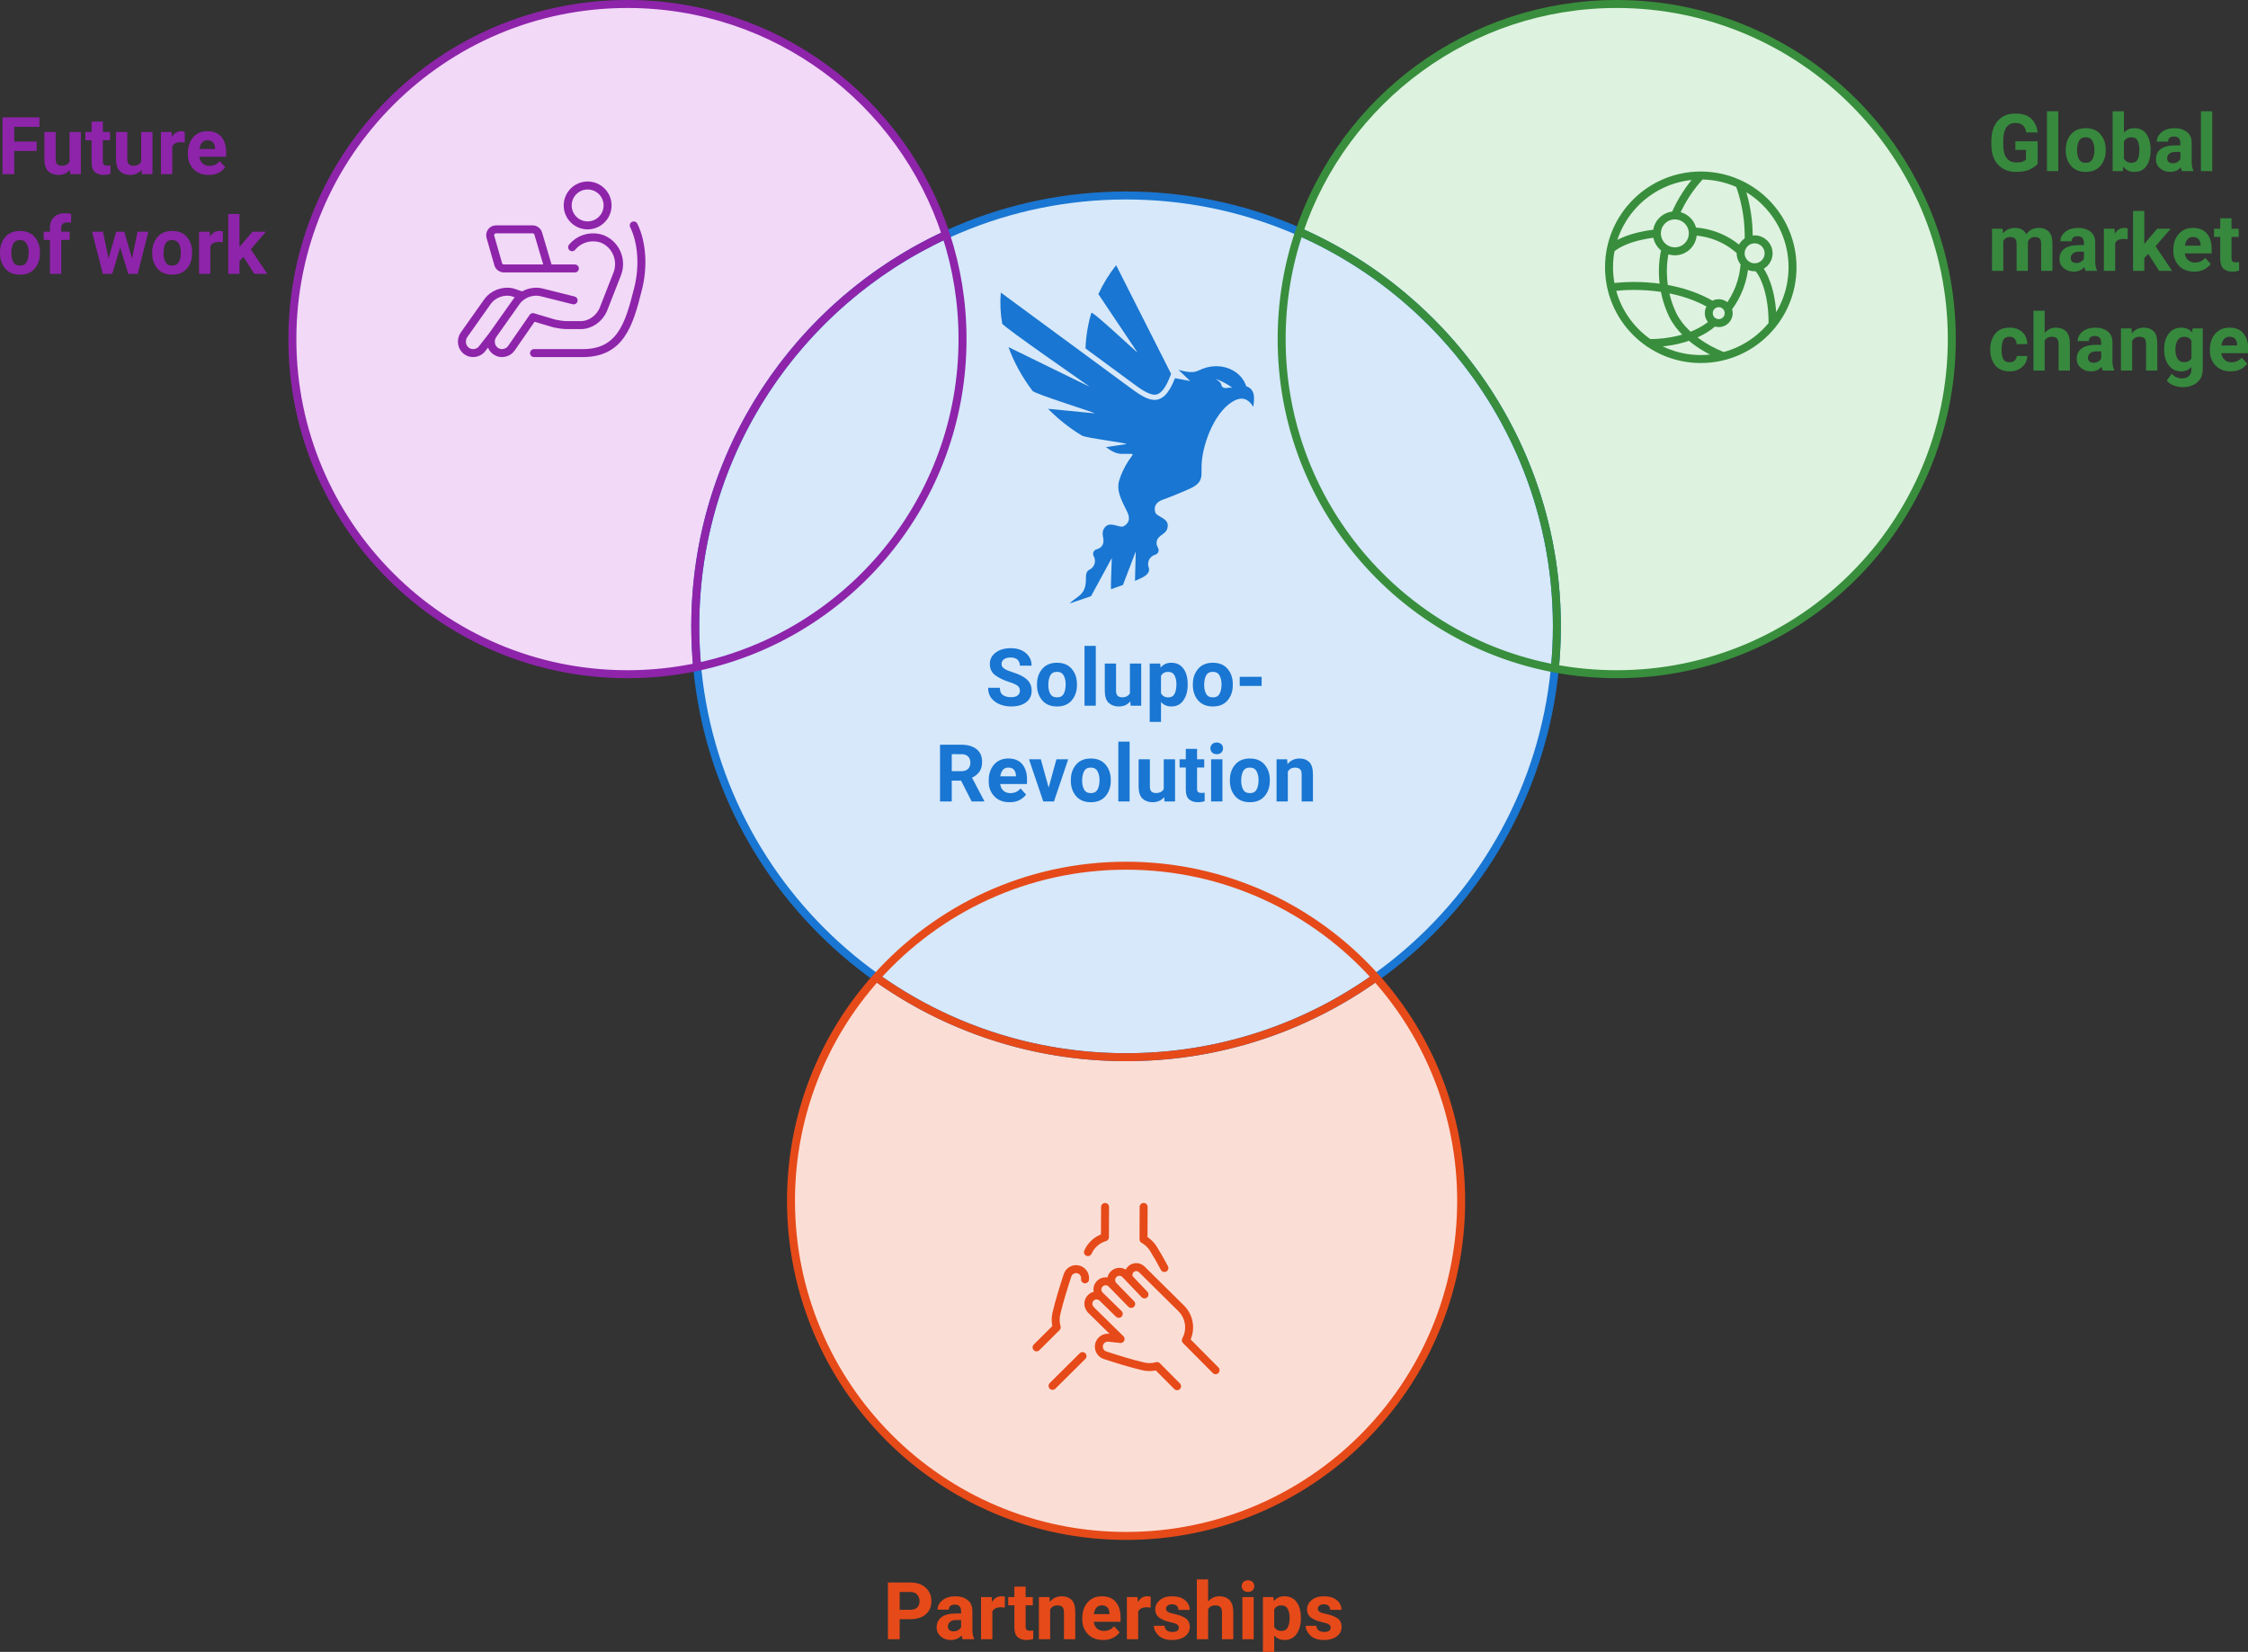
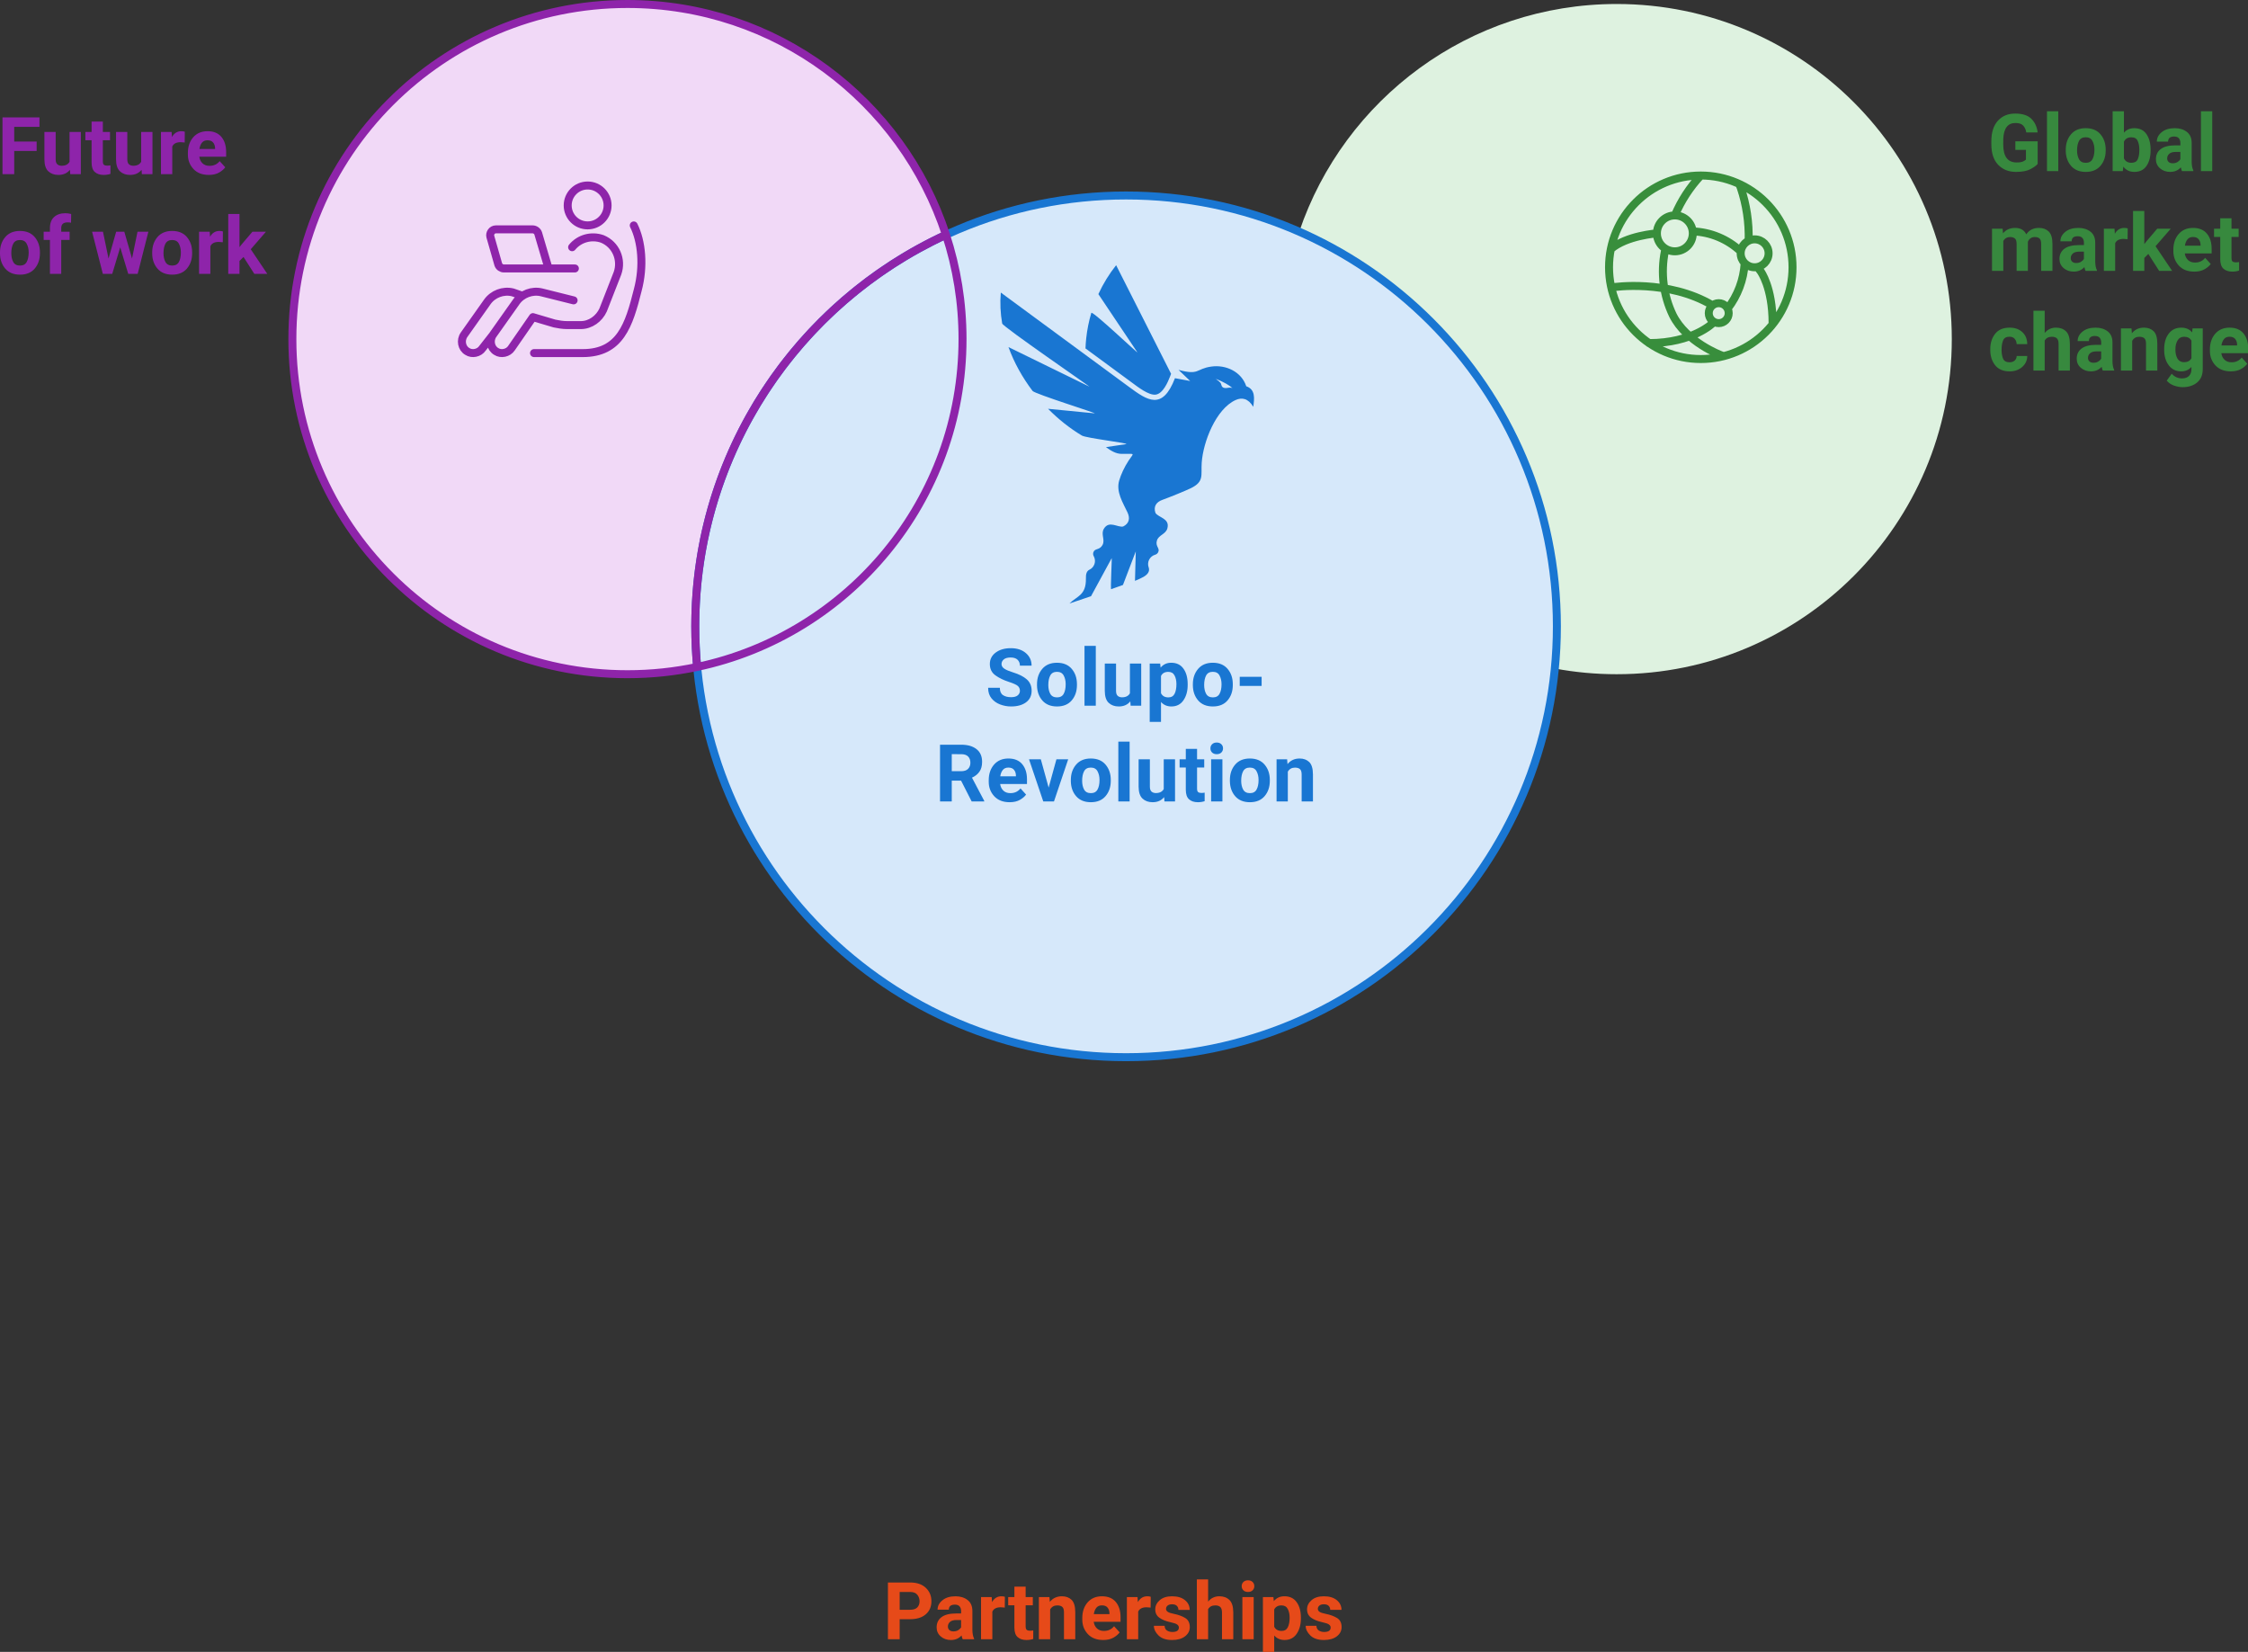
<svg xmlns="http://www.w3.org/2000/svg" xmlns:ns1="http://sodipodi.sourceforge.net/DTD/sodipodi-0.dtd" xmlns:ns2="http://www.inkscape.org/namespaces/inkscape" width="563.549" height="414.062" viewBox="0 0 563.549 414.062" style="clip-rule:evenodd;fill:none;fill-rule:evenodd;stroke:none;stroke-linecap:round;stroke-linejoin:round;stroke-miterlimit:1.5" version="1.1" id="svg116" ns1:docname="Solupo-Revolution - eng.svg" ns2:version="1.1.2 (0a00cf5339, 2022-02-04)">
  <rect x="0" y="0" width="563.549" height="414.062" fill="#333333" stroke="none" />
  <ns1:namedview id="namedview36" pagecolor="#ffffff" bordercolor="#666666" borderopacity="1.0" ns2:pageshadow="2" ns2:pageopacity="0.0" ns2:pagecheckerboard="0" showgrid="false" ns2:zoom="1.8378868" ns2:cx="281.84543" ns2:cy="206.7592" ns2:window-width="1920" ns2:window-height="1008" ns2:window-x="0" ns2:window-y="0" ns2:window-maximized="1" ns2:current-layer="svg116" />
  <defs id="defs120" />
  <style id="fontImports">@import url("https://fonts.googleapis.com/css2?family=Roboto:wght@400;700&amp;display=block");</style>
  <path style="isolation:isolate;mix-blend-mode:normal;fill:#d6e8fa;fill-opacity:1;stroke:none" id="path3" d="m 390.295,157 c 0,59.647 -48.353,108 -108,108 -59.647,0 -108,-48.353 -108,-108 0,-59.647 48.353,-108 108,-108 59.647,0 108,48.353 108,108 z" />
  <path style="isolation:isolate;mix-blend-mode:normal;fill:#f1d9f7;fill-opacity:1;stroke:none" id="path9" d="m 73.295,85 c 0,46.392 37.608,84 84,84 5.992,0 11.837,-0.627 17.474,-1.82 -0.314,-3.351 -0.474,-6.747 -0.474,-10.18 0,-43.53 25.753,-81.044 62.853,-98.14 C 226.158,25.267 194.561,1 157.295,1 110.904,1 73.295,38.608 73.295,85 Z" />
-   <path style="isolation:isolate;mix-blend-mode:normal;fill:#faded6;fill-opacity:1;stroke:none" id="path15" d="m 282.295,385 c 46.392,0 84,-37.608 84,-84 0,-21.511 -8.086,-41.134 -21.384,-55.994 -17.662,12.589 -39.274,19.994 -62.616,19.994 -23.342,0 -44.954,-7.405 -62.616,-19.994 -13.298,14.861 -21.384,34.483 -21.384,55.994 0,46.392 37.608,84 84,84 z" />
  <path style="isolation:isolate;mix-blend-mode:normal;fill:#def2e0;fill-opacity:1;stroke:none" id="path21" d="m 405.296,169 c 46.392,0 84,-37.608 84,-84 0,-46.392 -37.608,-84 -84,-84 -36.975,0 -68.371,23.89 -79.593,57.077 38.033,16.713 64.593,54.716 64.593,98.923 0,3.567 -0.173,7.093 -0.511,10.571 5.027,0.938 10.212,1.429 15.511,1.429 z" />
  <path id="path875" style="font-weight:bold;font-size:20px;font-family:Roboto, sans-serif;dominant-baseline:ideographic;white-space:pre;inline-size:80.4;isolation:isolate;fill:#8e24aa" d="m 63.76,68.65 -2.715,-4.238 -1.006,1.006 V 68.65 H 57.217 V 53.641 h 2.822 v 8.311 l 0.547,-0.703 2.695,-3.164 h 3.389 l -3.809,4.395 4.15,6.172 z m -8.936,-8.008 q -1.592,0 -2.09,1.084 V 68.65 H 49.902 V 58.084 h 2.666 l 0.088,1.26 q 0.83,-1.455 2.354,-1.455 0.537,0 0.869,0.127 l -0.029,2.705 z m -16.67,2.627 q 0,-2.305 1.309,-3.838 1.309,-1.543 3.691,-1.543 2.412,0 3.711,1.543 1.299,1.533 1.299,3.838 v 0.205 q 0,2.305 -1.299,3.838 -1.299,1.533 -3.691,1.533 -2.373,0 -3.682,-1.494 -1.299,-1.494 -1.338,-3.75 z m 2.832,0.205 q 0,1.289 0.488,2.197 0.498,0.898 1.699,0.898 1.182,0 1.67,-0.898 0.498,-0.898 0.498,-2.402 0,-1.26 -0.498,-2.178 -0.488,-0.928 -1.689,-0.928 -1.191,0 -1.68,0.918 -0.488,0.918 -0.488,2.393 z M 37.197,58.084 34.512,68.65 h -2.363 l -2.012,-6.65 -2.002,6.65 H 25.781 L 23.086,58.084 h 2.725 l 1.396,6.719 1.914,-6.719 h 2.041 l 1.934,6.709 1.377,-6.709 z m -19.746,2.061 h -2.1 v 8.506 h -2.832 v -8.506 h -1.572 v -2.061 h 1.572 v -0.918 q 0,-1.807 1.045,-2.764 1.045,-0.957 2.832,-0.957 0.684,0 1.445,0.195 l -0.029,2.188 q -0.371,-0.088 -0.869,-0.088 -1.562,0 -1.592,1.377 v 0.967 h 2.1 z M 0,63.27 Q 0,60.965 1.309,59.432 2.617,57.889 5,57.889 q 2.412,0 3.711,1.543 1.299,1.533 1.299,3.838 v 0.205 q 0,2.305 -1.299,3.838 -1.299,1.533 -3.691,1.533 -2.373,0 -3.682,-1.494 Q 0.039,65.857 0,63.602 Z m 2.832,0.205 q 0,1.289 0.488,2.197 0.498,0.898 1.699,0.898 1.182,0 1.67,-0.898 Q 7.188,64.773 7.188,63.27 7.188,62.01 6.689,61.092 6.201,60.164 5,60.164 q -1.191,0 -1.68,0.918 -0.488,0.918 -0.488,2.393 z M 56.465,41.932 q -0.508,0.723 -1.543,1.318 -1.035,0.596 -2.578,0.596 -2.461,0 -3.848,-1.484 -1.387,-1.494 -1.396,-3.604 v -0.41 q 0,-2.393 1.328,-3.926 1.338,-1.533 3.604,-1.533 2.275,0 3.467,1.426 1.191,1.426 1.191,3.77 v 1.201 h -6.729 q 0.146,1.025 0.811,1.66 0.664,0.625 1.748,0.625 1.611,0 2.549,-1.182 z m -4.453,-6.768 q -0.898,0 -1.387,0.605 -0.488,0.605 -0.635,1.582 h 3.926 V 37.137 Q 53.896,36.287 53.438,35.73 52.988,35.164 52.012,35.164 Z m -6.738,0.479 q -1.592,0 -2.09,1.084 v 6.924 H 40.352 V 33.084 h 2.666 l 0.088,1.26 q 0.83,-1.455 2.354,-1.455 0.537,0 0.869,0.127 l -0.029,2.705 z m -9.707,8.008 -0.078,-1.084 q -1.035,1.279 -2.891,1.279 -1.553,0 -2.529,-0.908 -0.967,-0.908 -0.977,-2.979 v -6.875 h 2.822 v 6.855 q 0,0.879 0.42,1.25 0.42,0.361 1.074,0.361 1.436,0 1.982,-1.006 v -7.461 h 2.832 v 10.566 z m -7.881,-0.068 q -0.791,0.264 -1.699,0.264 -1.387,0 -2.207,-0.723 -0.82,-0.723 -0.82,-2.402 V 35.145 H 21.406 v -2.061 h 1.553 v -2.607 h 2.822 v 2.607 h 1.797 v 2.061 H 25.781 v 5.283 q 0,0.664 0.273,0.879 0.273,0.215 0.811,0.215 0.43,0 0.82,-0.078 z m -10.078,0.068 -0.078,-1.084 q -1.035,1.279 -2.891,1.279 -1.553,0 -2.529,-0.908 -0.967,-0.908 -0.977,-2.979 v -6.875 h 2.822 v 6.855 q 0,0.879 0.42,1.25 0.42,0.361 1.074,0.361 1.436,0 1.982,-1.006 v -7.461 h 2.832 v 10.566 z m -16.982,0 v -14.219 h 9.268 v 2.373 H 3.564 v 3.672 h 5.625 v 2.363 h -5.625 v 5.811 z" />
  <path id="path912" style="font-weight:bold;font-size:20px;font-family:Roboto, sans-serif;dominant-baseline:ideographic;white-space:pre;inline-size:74.125;isolation:isolate;fill:#388e3f;fill-opacity:0.941" d="m 563.364,91.172 q -0.508,0.723 -1.543,1.318 -1.035,0.596 -2.578,0.596 -2.461,0 -3.848,-1.484 -1.387,-1.494 -1.396,-3.604 v -0.41 q 0,-2.393 1.328,-3.926 1.338,-1.533 3.604,-1.533 2.275,0 3.467,1.426 1.191,1.426 1.191,3.77 v 1.201 h -6.729 q 0.146,1.025 0.811,1.66 0.664,0.625 1.748,0.625 1.611,0 2.549,-1.182 z m -4.453,-6.768 q -0.898,0 -1.387,0.605 -0.488,0.605 -0.635,1.582 h 3.926 v -0.215 q -0.019,-0.85 -0.479,-1.406 -0.449,-0.566 -1.426,-0.566 z m -11.797,12.646 q -0.957,0 -2.109,-0.4 -1.143,-0.4 -1.826,-1.25 l 1.25,-1.719 q 1.045,1.172 2.568,1.172 1.123,0 1.748,-0.605 0.625,-0.596 0.625,-1.709 v -0.566 q -0.996,1.113 -2.568,1.113 -1.963,0 -3.105,-1.504 -1.143,-1.504 -1.162,-3.77 v -0.283 q 0,-2.412 1.143,-3.906 1.152,-1.494 3.145,-1.494 1.748,0 2.715,1.191 l 0.107,-0.996 h 2.559 V 92.529 q 0,2.178 -1.416,3.35 -1.406,1.172 -3.672,1.172 z m -1.758,-9.316 q 0,1.27 0.518,2.168 0.527,0.889 1.641,0.889 1.289,0 1.855,-0.977 v -4.434 q -0.557,-0.967 -1.836,-0.967 -1.104,0 -1.641,0.908 -0.537,0.898 -0.537,2.207 z m -9.053,-3.32 q -1.201,0 -1.787,1.016 v 7.461 h -2.822 V 82.324 h 2.646 l 0.098,1.211 q 1.133,-1.406 3.037,-1.406 1.494,0 2.412,0.889 0.918,0.889 0.928,3.096 v 6.777 h -2.832 v -6.738 q 0,-1.016 -0.439,-1.377 -0.43,-0.361 -1.24,-0.361 z m -9.16,8.477 q -0.176,-0.371 -0.283,-0.947 -1.025,1.143 -2.666,1.143 -1.514,0 -2.549,-0.889 -1.035,-0.898 -1.035,-2.275 0,-1.66 1.23,-2.568 1.23,-0.918 3.643,-0.918 h 1.26 V 85.82 q 0,-0.732 -0.381,-1.162 -0.371,-0.439 -1.182,-0.439 -1.514,0 -1.514,1.27 h -2.822 q 0,-1.377 1.221,-2.363 1.221,-0.996 3.271,-0.996 1.826,0 3.027,0.928 1.211,0.928 1.211,2.783 v 4.707 q 0.019,1.406 0.42,2.178 v 0.166 z m -2.334,-1.963 q 0.713,0 1.211,-0.312 0.508,-0.322 0.723,-0.703 v -1.836 h -1.152 q -1.123,0 -1.641,0.479 -0.518,0.469 -0.518,1.162 0,0.527 0.361,0.869 0.371,0.342 1.016,0.342 z m -10.439,-6.514 q -1.23,0 -1.787,0.947 v 7.529 h -2.822 v -15 h 2.822 v 5.576 q 1.104,-1.338 2.822,-1.338 1.553,0 2.51,0.918 0.967,0.918 0.977,3.135 v 6.709 h -2.832 v -6.68 q 0,-1.025 -0.439,-1.406 -0.439,-0.391 -1.25,-0.391 z m -10.596,6.396 q 0.771,0 1.27,-0.42 0.498,-0.43 0.508,-1.152 h 2.656 q -0.019,1.68 -1.289,2.764 -1.26,1.084 -3.096,1.084 -2.451,0 -3.672,-1.543 Q 498.94,89.99 498.94,87.744 v -0.273 q 0,-2.236 1.211,-3.789 1.211,-1.553 3.662,-1.553 1.943,0 3.154,1.113 1.221,1.113 1.24,3.018 h -2.656 q -0.01,-0.771 -0.469,-1.309 -0.459,-0.547 -1.318,-0.547 -1.23,0 -1.611,0.928 -0.381,0.918 -0.381,2.412 0,1.221 0.371,2.148 0.381,0.918 1.631,0.918 z m 57.539,-22.988 q -0.791,0.264 -1.699,0.264 -1.387,0 -2.207,-0.723 -0.82,-0.723 -0.82,-2.402 v -5.576 h -1.553 v -2.061 h 1.553 v -2.607 h 2.822 v 2.607 h 1.797 v 2.061 h -1.797 v 5.283 q 0,0.664 0.273,0.879 0.273,0.215 0.811,0.215 0.43,0 0.82,-0.078 z m -7.109,-1.65 q -0.508,0.723 -1.543,1.318 -1.035,0.596 -2.578,0.596 -2.461,0 -3.848,-1.484 -1.387,-1.494 -1.396,-3.604 v -0.41 q 0,-2.393 1.328,-3.926 1.338,-1.533 3.604,-1.533 2.275,0 3.467,1.426 1.191,1.426 1.191,3.77 v 1.201 h -6.729 q 0.146,1.025 0.811,1.66 0.664,0.625 1.748,0.625 1.611,0 2.549,-1.182 z m -4.453,-6.768 q -0.898,0 -1.387,0.605 -0.488,0.605 -0.635,1.582 h 3.926 v -0.215 q -0.019,-0.85 -0.479,-1.406 -0.449,-0.566 -1.426,-0.566 z m -8.477,8.486 -2.715,-4.238 -1.006,1.006 v 3.232 h -2.822 V 52.881 h 2.822 v 8.311 l 0.547,-0.703 2.695,-3.164 h 3.389 l -3.809,4.395 4.15,6.172 z m -8.936,-8.008 q -1.592,0 -2.09,1.084 v 6.924 h -2.832 V 57.324 h 2.666 l 0.088,1.26 q 0.83,-1.455 2.354,-1.455 0.537,0 0.869,0.127 l -0.029,2.705 z m -9.521,8.008 q -0.176,-0.371 -0.283,-0.947 -1.025,1.143 -2.666,1.143 -1.514,0 -2.549,-0.889 -1.035,-0.898 -1.035,-2.275 0,-1.66 1.23,-2.568 1.23,-0.918 3.643,-0.918 h 1.26 v -0.615 q 0,-0.732 -0.381,-1.162 -0.371,-0.439 -1.182,-0.439 -1.514,0 -1.514,1.27 h -2.822 q 0,-1.377 1.221,-2.363 1.221,-0.996 3.271,-0.996 1.826,0 3.027,0.928 1.211,0.928 1.211,2.783 v 4.707 q 0.019,1.406 0.42,2.178 v 0.166 z m -2.334,-1.963 q 0.713,0 1.211,-0.312 0.508,-0.322 0.723,-0.703 v -1.836 h -1.152 q -1.123,0 -1.641,0.479 -0.518,0.469 -0.518,1.162 0,0.527 0.361,0.869 0.371,0.342 1.016,0.342 z M 503.94,59.414 q -1.172,0 -1.729,0.996 v 7.48 h -2.832 V 57.324 h 2.656 l 0.098,1.162 q 1.104,-1.357 3.027,-1.357 2.041,0 2.803,1.611 1.084,-1.611 3.174,-1.611 1.523,0 2.451,0.898 0.928,0.898 0.938,3.086 v 6.777 h -2.832 v -6.738 q 0,-1.055 -0.43,-1.396 -0.42,-0.342 -1.152,-0.342 -1.25,0 -1.748,1.182 v 7.295 h -2.822 v -6.719 q 0,-1.045 -0.43,-1.396 -0.43,-0.361 -1.172,-0.361 z m 50.645,-31.523 v 15 h -2.832 v -15 z m -7.588,15 q -0.176,-0.371 -0.283,-0.947 -1.025,1.143 -2.666,1.143 -1.514,0 -2.549,-0.889 -1.035,-0.898 -1.035,-2.275 0,-1.66 1.23,-2.568 1.23,-0.918 3.643,-0.918 h 1.26 v -0.615 q 0,-0.732 -0.381,-1.162 -0.371,-0.439 -1.182,-0.439 -1.514,0 -1.514,1.27 h -2.822 q 0,-1.377 1.221,-2.363 1.221,-0.996 3.271,-0.996 1.826,0 3.027,0.928 1.211,0.928 1.211,2.783 v 4.707 q 0.019,1.406 0.42,2.178 v 0.166 z m -2.334,-1.963 q 0.713,0 1.211,-0.312 0.508,-0.322 0.723,-0.703 v -1.836 h -1.152 q -1.123,0 -1.641,0.479 -0.518,0.469 -0.518,1.162 0,0.527 0.361,0.869 0.371,0.342 1.016,0.342 z m -5.527,-3.223 q 0,2.373 -1.025,3.877 -1.016,1.504 -3.076,1.504 -1.719,0 -2.744,-1.318 l -0.127,1.123 h -2.549 v -15 h 2.832 v 5.371 q 0.986,-1.133 2.568,-1.133 2.08,0 3.096,1.514 1.025,1.514 1.025,3.857 z m -4.834,-3.291 q -1.338,0 -1.855,1.104 v 4.18 q 0.518,1.104 1.875,1.104 1.182,0 1.582,-0.859 0.41,-0.869 0.41,-2.441 0,-1.25 -0.41,-2.168 -0.4,-0.918 -1.602,-0.918 z m -16.436,3.096 q 0,-2.305 1.309,-3.838 1.309,-1.543 3.691,-1.543 2.412,0 3.711,1.543 1.299,1.533 1.299,3.838 v 0.205 q 0,2.305 -1.299,3.838 -1.299,1.533 -3.691,1.533 -2.373,0 -3.682,-1.494 -1.299,-1.494 -1.338,-3.75 z m 2.832,0.205 q 0,1.289 0.488,2.197 0.498,0.898 1.699,0.898 1.182,0 1.67,-0.898 0.498,-0.898 0.498,-2.402 0,-1.26 -0.498,-2.178 -0.488,-0.928 -1.689,-0.928 -1.191,0 -1.68,0.918 -0.488,0.918 -0.488,2.393 z m -4.707,-9.824 v 15 h -2.832 v -15 z m -5.166,7.529 v 5.674 q -0.508,0.605 -1.807,1.299 -1.289,0.693 -3.633,0.693 -2.764,0 -4.473,-1.787 -1.699,-1.797 -1.699,-5.088 v -0.85 q 0,-3.291 1.631,-5.088 1.631,-1.807 4.336,-1.807 2.764,0 4.082,1.328 1.318,1.328 1.553,3.398 h -2.852 q -0.166,-1.074 -0.771,-1.719 -0.605,-0.645 -1.934,-0.645 -2.881,0 -3.057,3.984 l -0.01,1.396 q 0,2.246 0.83,3.379 0.84,1.133 2.52,1.133 1.055,0 1.582,-0.234 0.527,-0.244 0.762,-0.469 v -2.451 h -2.656 v -2.148 z" />
  <path id="path947" style="font-weight:bold;font-size:20px;font-family:Roboto, sans-serif;dominant-baseline:ideographic;white-space:pre;isolation:isolate;fill:#1976d2" d="m 324.63,192.414 q -1.201,0 -1.787,1.016 v 7.461 h -2.822 v -10.566 h 2.646 l 0.098,1.211 q 1.133,-1.406 3.037,-1.406 1.494,0 2.412,0.889 0.918,0.889 0.928,3.096 v 6.777 h -2.832 v -6.738 q 0,-1.016 -0.439,-1.377 -0.43,-0.361 -1.24,-0.361 z m -16.309,3.096 q 0,-2.305 1.309,-3.838 1.309,-1.543 3.691,-1.543 2.412,0 3.711,1.543 1.299,1.533 1.299,3.838 v 0.205 q 0,2.305 -1.299,3.838 -1.299,1.533 -3.691,1.533 -2.373,0 -3.682,-1.494 -1.299,-1.494 -1.338,-3.75 z m 2.832,0.205 q 0,1.289 0.488,2.197 0.498,0.898 1.699,0.898 1.182,0 1.67,-0.898 0.498,-0.898 0.498,-2.402 0,-1.26 -0.498,-2.178 -0.488,-0.928 -1.689,-0.928 -1.191,0 -1.68,0.918 -0.488,0.918 -0.488,2.393 z m -7.715,-8.125 q 0,-0.635 0.43,-1.045 0.43,-0.42 1.152,-0.42 0.723,0 1.152,0.42 0.43,0.41 0.43,1.045 0,0.625 -0.43,1.045 -0.43,0.41 -1.152,0.41 -0.723,0 -1.152,-0.41 -0.43,-0.42 -0.43,-1.045 z m 3.008,2.734 v 10.566 h -2.832 v -10.566 z m -4.453,10.498 q -0.791,0.264 -1.699,0.264 -1.387,0 -2.207,-0.723 -0.82,-0.723 -0.82,-2.402 v -5.576 h -1.553 v -2.061 h 1.553 v -2.607 h 2.822 v 2.607 h 1.797 v 2.061 h -1.797 v 5.283 q 0,0.664 0.273,0.879 0.273,0.215 0.811,0.215 0.43,0 0.82,-0.078 z m -10.078,0.068 -0.078,-1.084 q -1.035,1.279 -2.891,1.279 -1.553,0 -2.529,-0.908 -0.967,-0.908 -0.977,-2.979 v -6.875 h 2.822 v 6.855 q 0,0.879 0.42,1.25 0.42,0.361 1.074,0.361 1.436,0 1.982,-1.006 v -7.461 h 2.832 v 10.566 z m -8.73,-15 v 15 h -2.832 v -15 z m -14.736,9.619 q 0,-2.305 1.309,-3.838 1.309,-1.543 3.691,-1.543 2.412,0 3.711,1.543 1.299,1.533 1.299,3.838 v 0.205 q 0,2.305 -1.299,3.838 -1.299,1.533 -3.691,1.533 -2.373,0 -3.682,-1.494 -1.299,-1.494 -1.338,-3.75 z m 2.832,0.205 q 0,1.289 0.488,2.197 0.498,0.898 1.699,0.898 1.182,0 1.67,-0.898 0.498,-0.898 0.498,-2.402 0,-1.26 -0.498,-2.178 -0.488,-0.928 -1.689,-0.928 -1.191,0 -1.68,0.918 -0.488,0.918 -0.488,2.393 z m -3.496,-5.391 -3.564,10.566 h -2.686 l -3.574,-10.566 h 2.959 l 1.963,7.1 1.953,-7.1 z m -10.557,8.848 q -0.508,0.723 -1.543,1.318 -1.035,0.596 -2.578,0.596 -2.461,0 -3.848,-1.484 -1.387,-1.494 -1.396,-3.604 v -0.41 q 0,-2.393 1.328,-3.926 1.338,-1.533 3.604,-1.533 2.275,0 3.467,1.426 1.191,1.426 1.191,3.77 v 1.201 h -6.729 q 0.146,1.025 0.811,1.66 0.664,0.625 1.748,0.625 1.611,0 2.549,-1.182 z m -4.453,-6.768 q -0.898,0 -1.387,0.605 -0.488,0.605 -0.635,1.582 h 3.926 v -0.215 q -0.019,-0.85 -0.479,-1.406 -0.449,-0.566 -1.426,-0.566 z m -9.189,8.486 -2.656,-5.215 h -2.334 v 5.215 H 235.655 v -14.219 h 5.293 q 2.451,0 3.848,1.104 1.406,1.094 1.406,3.193 0,1.543 -0.684,2.49 -0.684,0.947 -1.855,1.475 l 3.076,5.82 v 0.137 z m -4.99,-11.846 v 4.268 h 2.354 q 1.152,0 1.729,-0.576 0.586,-0.586 0.586,-1.543 0,-0.986 -0.566,-1.562 -0.566,-0.586 -1.748,-0.586 z m 77.679,-19.391 v 2.285 h -5.488 v -2.285 z m -17.236,1.855 q 0,-2.305 1.309,-3.838 1.309,-1.543 3.691,-1.543 2.412,0 3.711,1.543 1.299,1.533 1.299,3.838 v 0.205 q 0,2.305 -1.299,3.838 -1.299,1.533 -3.691,1.533 -2.373,0 -3.682,-1.494 -1.299,-1.494 -1.338,-3.75 z m 2.832,0.205 q 0,1.289 0.488,2.197 0.498,0.898 1.699,0.898 1.182,0 1.67,-0.898 0.498,-0.898 0.498,-2.402 0,-1.26 -0.498,-2.178 -0.488,-0.928 -1.689,-0.928 -1.191,0 -1.68,0.918 -0.488,0.918 -0.488,2.393 z m -8.232,5.371 q -1.582,0 -2.588,-1.123 v 4.99 h -2.832 V 166.324 h 2.627 l 0.107,1.025 q 1.006,-1.221 2.656,-1.221 2.012,0 3.066,1.475 1.064,1.475 1.064,3.887 v 0.205 q 0,2.305 -1.064,3.848 -1.055,1.543 -3.037,1.543 z m -0.762,-8.672 q -1.318,0 -1.826,1.025 v 4.326 q 0.527,1.045 1.846,1.045 1.104,0 1.562,-0.908 0.459,-0.918 0.459,-2.412 0,-1.309 -0.479,-2.188 -0.469,-0.889 -1.562,-0.889 z m -9.443,8.477 -0.078,-1.084 q -1.035,1.279 -2.891,1.279 -1.553,0 -2.529,-0.908 -0.967,-0.908 -0.977,-2.979 v -6.875 h 2.822 v 6.855 q 0,0.879 0.42,1.25 0.42,0.361 1.074,0.361 1.436,0 1.982,-1.006 V 166.324 h 2.832 v 10.566 z m -8.73,-15 v 15 h -2.832 v -15 z m -14.736,9.619 q 0,-2.305 1.309,-3.838 1.309,-1.543 3.691,-1.543 2.412,0 3.711,1.543 1.299,1.533 1.299,3.838 v 0.205 q 0,2.305 -1.299,3.838 -1.299,1.533 -3.691,1.533 -2.373,0 -3.682,-1.494 -1.299,-1.494 -1.338,-3.75 z m 2.832,0.205 q 0,1.289 0.488,2.197 0.498,0.898 1.699,0.898 1.182,0 1.67,-0.898 0.498,-0.898 0.498,-2.402 0,-1.26 -0.498,-2.178 -0.488,-0.928 -1.689,-0.928 -1.191,0 -1.68,0.918 -0.488,0.918 -0.488,2.393 z m -7.119,1.445 q 0,-0.713 -0.488,-1.182 -0.488,-0.479 -2.373,-1.084 -1.875,-0.615 -3.242,-1.582 -1.436,-1.006 -1.436,-2.861 0,-1.787 1.475,-2.881 1.475,-1.094 3.779,-1.094 2.363,0 3.789,1.24 1.426,1.23 1.426,3.145 h -2.93 q 0,-0.898 -0.576,-1.475 -0.576,-0.576 -1.758,-0.576 -1.152,0 -1.719,0.488 -0.557,0.479 -0.557,1.162 0,0.703 0.723,1.172 0.723,0.469 2.1,0.889 2.334,0.713 3.525,1.787 1.201,1.074 1.201,2.832 0,1.865 -1.406,2.91 -1.406,1.035 -3.75,1.035 -1.416,0 -2.734,-0.498 -1.318,-0.498 -2.168,-1.533 -0.85,-1.035 -0.85,-2.646 h 2.939 q 0,1.299 0.771,1.826 0.781,0.527 2.041,0.527 1.133,0 1.67,-0.459 0.547,-0.459 0.547,-1.143 z" />
  <path id="path972" style="font-weight:bold;font-size:20px;font-family:Roboto, sans-serif;dominant-baseline:ideographic;white-space:pre;isolation:isolate;fill:#e64a19" d="m 333.581,407.961 q 0,-0.449 -0.42,-0.752 -0.41,-0.312 -1.777,-0.605 -1.631,-0.352 -2.676,-1.094 -1.045,-0.742 -1.045,-2.1 0,-1.318 1.113,-2.295 1.123,-0.986 3.096,-0.986 2.061,0 3.242,0.967 1.182,0.967 1.182,2.441 h -2.822 q 0,-0.605 -0.391,-1.006 -0.391,-0.4 -1.221,-0.4 -0.703,0 -1.104,0.332 -0.391,0.322 -0.391,0.811 0,0.449 0.42,0.742 0.42,0.293 1.553,0.518 1.719,0.342 2.852,1.045 1.133,0.703 1.133,2.275 0,1.396 -1.201,2.314 -1.201,0.918 -3.242,0.918 -2.217,0 -3.389,-1.133 -1.172,-1.143 -1.172,-2.432 h 2.686 q 0.039,0.83 0.605,1.191 0.576,0.361 1.328,0.361 1.641,0 1.641,-1.113 z m -11.562,3.125 q -1.582,0 -2.588,-1.123 v 4.99 h -2.832 V 400.324 h 2.627 l 0.107,1.025 q 1.006,-1.221 2.656,-1.221 2.012,0 3.066,1.475 1.064,1.475 1.064,3.887 v 0.205 q 0,2.305 -1.064,3.848 -1.055,1.543 -3.037,1.543 z m -0.762,-8.672 q -1.318,0 -1.826,1.025 v 4.326 q 0.527,1.045 1.846,1.045 1.104,0 1.562,-0.908 0.459,-0.918 0.459,-2.412 0,-1.309 -0.479,-2.188 -0.469,-0.889 -1.562,-0.889 z m -9.98,-4.824 q 0,-0.635 0.43,-1.045 0.43,-0.42 1.152,-0.42 0.723,0 1.152,0.42 0.43,0.41 0.43,1.045 0,0.625 -0.43,1.045 -0.43,0.41 -1.152,0.41 -0.723,0 -1.152,-0.41 -0.43,-0.42 -0.43,-1.045 z m 3.008,2.734 v 10.566 h -2.832 V 400.324 Z m -9.639,2.09 q -1.23,0 -1.787,0.947 v 7.529 h -2.822 v -15 h 2.822 v 5.576 q 1.104,-1.338 2.822,-1.338 1.553,0 2.51,0.918 0.967,0.918 0.977,3.135 v 6.709 h -2.832 v -6.68 q 0,-1.025 -0.439,-1.406 -0.439,-0.391 -1.25,-0.391 z m -9.121,5.547 q 0,-0.449 -0.42,-0.752 -0.41,-0.312 -1.777,-0.605 -1.631,-0.352 -2.676,-1.094 -1.045,-0.742 -1.045,-2.1 0,-1.318 1.113,-2.295 1.123,-0.986 3.096,-0.986 2.061,0 3.242,0.967 1.182,0.967 1.182,2.441 h -2.822 q 0,-0.605 -0.391,-1.006 -0.391,-0.4 -1.221,-0.4 -0.703,0 -1.104,0.332 -0.391,0.322 -0.391,0.811 0,0.449 0.42,0.742 0.42,0.293 1.553,0.518 1.719,0.342 2.852,1.045 1.133,0.703 1.133,2.275 0,1.396 -1.201,2.314 -1.201,0.918 -3.242,0.918 -2.217,0 -3.389,-1.133 -1.172,-1.143 -1.172,-2.432 h 2.686 q 0.039,0.83 0.605,1.191 0.576,0.361 1.328,0.361 1.641,0 1.641,-1.113 z m -8.105,-5.078 q -1.592,0 -2.09,1.084 v 6.924 h -2.832 V 400.324 h 2.666 l 0.088,1.26 q 0.83,-1.455 2.354,-1.455 0.537,0 0.869,0.127 l -0.029,2.705 z m -6.738,6.289 q -0.508,0.723 -1.543,1.318 -1.035,0.596 -2.578,0.596 -2.461,0 -3.848,-1.484 -1.387,-1.494 -1.396,-3.604 v -0.41 q 0,-2.393 1.328,-3.926 1.338,-1.533 3.604,-1.533 2.275,0 3.467,1.426 1.191,1.426 1.191,3.77 v 1.201 h -6.729 q 0.146,1.025 0.811,1.66 0.664,0.625 1.748,0.625 1.611,0 2.549,-1.182 z m -4.453,-6.768 q -0.898,0 -1.387,0.605 -0.488,0.605 -0.635,1.582 h 3.926 v -0.215 q -0.019,-0.85 -0.479,-1.406 -0.449,-0.566 -1.426,-0.566 z m -11.182,0.01 q -1.201,0 -1.787,1.016 v 7.461 H 260.437 V 400.324 h 2.646 l 0.098,1.211 q 1.133,-1.406 3.037,-1.406 1.494,0 2.412,0.889 0.918,0.889 0.928,3.096 v 6.777 h -2.832 v -6.738 q 0,-1.016 -0.439,-1.377 -0.43,-0.361 -1.24,-0.361 z m -6.025,8.408 q -0.791,0.264 -1.699,0.264 -1.387,0 -2.207,-0.723 -0.82,-0.723 -0.82,-2.402 v -5.576 h -1.553 V 400.324 h 1.553 v -2.607 h 2.822 v 2.607 h 1.797 v 2.061 h -1.797 v 5.283 q 0,0.664 0.273,0.879 0.273,0.215 0.811,0.215 0.43,0 0.82,-0.078 z m -8.164,-7.939 q -1.592,0 -2.09,1.084 v 6.924 h -2.832 V 400.324 h 2.666 l 0.088,1.26 q 0.83,-1.455 2.354,-1.455 0.537,0 0.869,0.127 l -0.029,2.705 z m -9.521,8.008 q -0.176,-0.371 -0.283,-0.947 -1.025,1.143 -2.666,1.143 -1.514,0 -2.549,-0.889 -1.035,-0.898 -1.035,-2.275 0,-1.66 1.23,-2.568 1.23,-0.918 3.643,-0.918 h 1.26 v -0.615 q 0,-0.732 -0.381,-1.162 -0.371,-0.439 -1.182,-0.439 -1.514,0 -1.514,1.27 h -2.822 q 0,-1.377 1.221,-2.363 1.221,-0.996 3.271,-0.996 1.826,0 3.027,0.928 1.211,0.928 1.211,2.783 v 4.707 q 0.019,1.406 0.42,2.178 v 0.166 z m -2.334,-1.963 q 0.713,0 1.211,-0.312 0.508,-0.322 0.723,-0.703 v -1.836 h -1.152 q -1.123,0 -1.641,0.479 -0.518,0.469 -0.518,1.162 0,0.527 0.361,0.869 0.371,0.342 1.016,0.342 z m -13.467,-3.057 v 5.02 H 222.595 v -14.219 h 5.557 q 2.52,0 3.926,1.328 1.416,1.328 1.416,3.369 0,2.061 -1.416,3.281 -1.406,1.221 -3.926,1.221 z m 0,-6.826 v 4.463 h 2.617 q 1.26,0 1.816,-0.596 0.557,-0.596 0.557,-1.523 0,-0.928 -0.557,-1.631 -0.557,-0.713 -1.816,-0.713 z" />
  <path style="isolation:isolate;mix-blend-mode:normal;fill:none;stroke:#1976d2;stroke-width:2;stroke-linecap:round;stroke-linejoin:round;stroke-miterlimit:4;stroke-opacity:1" id="path68" d="m 390.295,157 c 0,59.647 -48.353,108 -108,108 -59.647,0 -108,-48.353 -108,-108 0,-59.647 48.353,-108 108,-108 59.647,0 108,48.353 108,108 z" />
  <path style="isolation:isolate;mix-blend-mode:normal;fill:none;stroke:#8e24aa;stroke-width:2;stroke-linecap:round;stroke-linejoin:round;stroke-miterlimit:4;stroke-opacity:1" id="path74" d="m 73.295,85 c 0,46.392 37.608,84 84,84 5.992,0 11.837,-0.627 17.474,-1.82 -0.313,-3.351 -0.473,-6.747 -0.473,-10.18 0,-43.529 25.753,-81.044 62.853,-98.14 C 226.159,25.267 194.561,1 157.295,1 110.904,1 73.295,38.608 73.295,85 Z m 168,-9.3e-4 c 0,-9.126 -1.455,-17.913 -4.147,-26.14 -37.101,17.096 -62.853,54.61 -62.853,98.14 0,3.433 0.16,6.829 0.473,10.18 38.006,-8.041 66.526,-41.78 66.526,-82.18 z" />
-   <path style="isolation:isolate;mix-blend-mode:normal;fill:none;stroke:#e64a19;stroke-width:2;stroke-linecap:round;stroke-linejoin:round;stroke-miterlimit:4;stroke-opacity:1" id="path80" d="m 282.295,385 c 46.392,0 84,-37.608 84,-84 0,-21.511 -8.086,-41.134 -21.384,-55.994 -17.662,12.589 -39.274,19.994 -62.616,19.994 -23.342,0 -44.954,-7.405 -62.616,-19.994 -13.298,14.861 -21.384,34.483 -21.384,55.994 0,46.392 37.608,84 84,84 z M 282.296,265 c 23.342,0 44.954,-7.405 62.616,-19.994 C 329.531,227.817 307.176,217 282.296,217 257.415,217 235.06,227.817 219.679,245.006 237.341,257.595 258.954,265 282.296,265 Z" />
-   <path style="isolation:isolate;mix-blend-mode:normal;fill:none;stroke:#388e3c;stroke-width:2;stroke-linecap:round;stroke-linejoin:round;stroke-miterlimit:4;stroke-opacity:1" id="path86" d="m 405.296,169 c 46.392,0 84,-37.608 84,-84 0,-46.392 -37.608,-84 -84,-84 -36.975,0 -68.371,23.89 -79.593,57.077 38.033,16.713 64.593,54.716 64.593,98.923 0,3.567 -0.173,7.093 -0.511,10.571 5.027,0.938 10.212,1.429 15.511,1.429 z M 325.703,58.078 c -2.858,8.452 -4.407,17.506 -4.407,26.923 0,41.093 29.507,75.294 68.489,82.571 0.338,-3.478 0.511,-7.004 0.511,-10.571 0,-44.207 -26.56,-82.21 -64.593,-98.923 z" />
  <path style="isolation:isolate;mix-blend-mode:normal;fill:none;stroke:#8e24aa;stroke-width:2;stroke-linecap:round;stroke-linejoin:round;stroke-miterlimit:4;stroke-opacity:1" id="path94" d="m 147.315,56.496 c 2.761,0 5,-2.239 5,-5 0,-2.761 -2.239,-5 -5,-5 -2.761,0 -5,2.239 -5,5 0,2.761 2.239,5 5,5 z m -9.8,10.796 h -11.2 c -0.6,0 -1.2,-0.4 -1.4,-1 l -2,-7 c -0.2,-0.8 0.4,-1.8 1.4,-1.8 h 9.2 c 0.6,0 1.2,0.4 1.4,1 z m 6.6,0 h -6.6 m 21.36,-10.784 c 2,4 2.6,10.2 1,16.2 -2.2,8.8 -4.4,15.8 -13.8,15.8 H 133.876 M 114.295,43 m 29.503,32.292 -8,-2 c -2.4,-0.6 -5,0.4 -6.4,2.4 l -5.8,8.2 c -1,1.4 -0.6,3.4 0.8,4.2 1.2,0.8 3,0.4 3.8,-0.8 l 5.4,-7.8 5.4,1.6 c 1,0.2 2,0.4 3.2,0.4 h 3.4 c 2.4,0 4.6,-1.6 5.6,-3.8 l 3.6,-9.2 c 1.2,-3.4 -0.4,-7.2 -3.8,-8.6 -2.76,-0.974 -5.785,-0.103 -7.574,2.079 M 114.295,43 m 16.703,31.141 -2.448,-0.849 c -2.4,-0.6 -5,0.4 -6.4,2.4 l -5.8,8.2 c -1,1.4 -0.6,3.4 0.8,4.2 1.2,0.8 3,0.4 3.8,-0.8 l 2.47,-3.152" />
  <path style="isolation:isolate;mix-blend-mode:normal;fill:none;stroke:#388e3c;stroke-width:2;stroke-linecap:round;stroke-linejoin:round;stroke-miterlimit:4;stroke-opacity:1" id="path100" d="m 403.367,66.996 c 0,12.703 10.297,23 23,23 12.703,0 23,-10.297 23,-23 0,-12.703 -10.297,-23 -23,-23 -12.703,0 -23,10.297 -23,23 z m 12,-8.5 c 0,2.485 2.015,4.5 4.5,4.5 2.485,0 4.5,-2.015 4.5,-4.5 0,-2.485 -2.015,-4.5 -4.5,-4.5 -2.485,0 -4.5,2.015 -4.5,4.5 z m 13,20 c 0,1.381 1.119,2.5 2.5,2.5 1.381,0 2.5,-1.119 2.5,-2.5 0,-1.381 -1.119,-2.5 -2.5,-2.5 -1.381,0 -2.5,1.119 -2.5,2.5 z m 8,-15 c 0,1.933 1.567,3.5 3.5,3.5 1.933,0 3.5,-1.567 3.5,-3.5 0,-1.933 -1.567,-3.5 -3.5,-3.5 -1.933,0 -3.5,1.567 -3.5,3.5 z m -12,-5.496 c 4.471,0.17 8.731,1.945 12,5 m 4.198,3.928 0.8,1.068 c 0,0 3,4 3,13 m -8.352,-34.886 0.354,0.89 c 1.448,4.289 2.125,8.799 2,13.324 m -1,5.676 c -0.251,4.13 -1.739,8.09 -4.272,11.362 m -3.424,3.33 -0.304,0.308 c 0,0 -5,5 -16,5 m 13,-42 c -2.736,2.927 -4.936,6.311 -6.5,10 m -2.336,8.344 -0.164,0.656 c -1.09,5.409 -0.388,11.026 2,16 3.4,6.812 12,10 12,10 l 0.746,0.278 m -16.746,-30.782 c 0,0 -7.672,0.55 -11.55,3.946 m 0.11,9.622 0.44,-0.068 c 0,0 13.762,-2.116 24.948,4.54" />
-   <path style="isolation:isolate;mix-blend-mode:normal;fill:none;stroke:#e64a19;stroke-width:2;stroke-linecap:round;stroke-linejoin:round;stroke-miterlimit:4;stroke-opacity:1" id="path107" d="m 272.003,320.676 c 0.153,-1.164 -0.611,-2.252 -1.758,-2.503 -1.147,-0.251 -2.295,0.419 -2.642,1.541 -0.79,2.42 -2.156,6.742 -2.8,9.65 -0.247,1.106 -0.212,2.257 0.104,3.346 l -5.05,5.024 m 4.008,9.65 7.51,-7.46 m 20.53,-22.08 c -0.926,-1.728 -1.936,-3.532 -2.8,-4.894 -0.608,-0.956 -1.446,-1.744 -2.438,-2.292 l 0.028,-8.126 m -9.666,0.008 -0.036,7.586 c -1.896,0.563 -3.453,1.925 -4.262,3.73 m 3.564,11.412 c -0.813,-0.75 -2.073,-0.725 -2.855,0.058 -0.782,0.782 -0.806,2.042 -0.056,2.855 l -0.034,0.034 7.568,7.426 -2.894,-0.318 c -1.164,-0.153 -2.252,0.611 -2.503,1.758 -0.251,1.147 0.419,2.295 1.541,2.642 2.418,0.79 6.742,2.154 9.65,2.8 1.107,0.246 2.257,0.209 3.346,-0.106 l 5.024,5.056 m -11.502,-20.624 -5,-5.116 c -0.811,-0.764 -2.082,-0.745 -2.869,0.043 -0.788,0.788 -0.807,2.059 -0.043,2.869 l 4.79,4.69 m -1.25,-6.978 c -0.546,-0.515 -0.769,-1.286 -0.582,-2.013 0.187,-0.727 0.755,-1.294 1.482,-1.482 0.727,-0.187 1.498,0.036 2.013,0.582 l 4.79,5.024 m 17.822,18.994 -7.46,-7.51 c 1.43,-2.615 0.969,-5.859 -1.134,-7.972 l -9.918,-9.8 v 0 c -0.677,-0.67 -1.738,-0.753 -2.512,-0.198 -0.773,0.556 -1.033,1.588 -0.614,2.444" />
  <path class="st0" d="m 272.12,87.338 11.745,8.641 c 1.332,0.979 4.071,3.137 5.817,2.944 1.85,-0.205 3.093,-3.141 3.654,-4.592 l 0.242,-0.625 -13.777,-27.23 c -1.753,2.211 -3.253,4.641 -4.451,7.249 l 9.769,14.584 c 0.391,0.584 -11.339,-10.554 -11.54,-9.873 -0.614,2.065 -1.049,4.216 -1.284,6.438 -0.086,0.822 -0.145,1.645 -0.175,2.464 z M 250.897,73.338 283.095,97.028 c 4.536,3.338 8.299,5.962 11.455,-2.229 l 3.811,0.7 -2.918,-2.787 c 5.225,1.429 4.306,-0.257 8.176,-0.822 3.744,-0.547 7.625,1.332 8.805,4.931 2.326,0.811 2.051,3.059 1.757,5.151 -1.28,-2.144 -2.866,-2.408 -4.436,-1.693 -4.935,2.244 -8.139,10.513 -8.489,15.72 -0.22,3.119 0.707,4.719 -2.761,6.393 -1.362,0.659 -5.337,2.274 -7.108,2.91 -1.477,0.528 -2.289,1.615 -1.727,3.267 0.752,1.187 3.628,1.362 3.003,3.822 -0.398,1.567 -2.214,1.671 -2.639,3.119 -0.439,1.507 0.86,1.902 0.305,2.944 -0.164,0.305 -0.45,0.525 -0.785,0.607 -0.651,0.197 -1.187,0.655 -1.485,1.265 -0.298,0.61 -0.327,1.314 -0.082,1.946 0.331,1.053 -0.394,1.801 -1.321,2.337 -0.499,0.287 -1.645,0.811 -2.129,0.99 l 0.201,-7.387 -3.215,8.418 -2.959,1.061 c -0.205,0.074 0.234,-7.96 0.13,-7.767 l -5.177,9.527 -5.415,1.827 c 1.98,-1.92 4.194,-2.069 4.135,-6.233 -0.056,-1.157 0.216,-1.894 0.815,-2.203 0.621,-0.275 1.098,-0.793 1.321,-1.433 0.223,-0.64 0.167,-1.347 -0.153,-1.943 -0.182,-0.294 -0.227,-0.655 -0.127,-0.986 0.346,-1.131 1.544,-0.488 2.3,-1.864 0.726,-1.321 -0.48,-2.683 0.346,-4.071 1.299,-2.177 3.454,-0.264 4.827,-0.569 1.567,-0.767 1.764,-2.11 1.094,-3.528 -1.161,-2.475 -2.914,-5.165 -2.084,-7.994 0.443,-1.503 1.276,-3.331 2.363,-4.994 1.377,-2.103 1.812,-1.634 -1.783,-1.69 -1.422,-0.022 -2.65,-0.781 -3.896,-1.69 l 5.028,-0.752 c 1.25,-0.186 -9.955,-1.489 -11.071,-2.155 -3.014,-1.809 -5.884,-4.082 -8.47,-6.702 l 11.671,1.139 c 0.934,0.093 -14.983,-4.868 -15.552,-5.616 -2.542,-3.36 -4.626,-7.082 -6.04,-10.993 l 20.241,9.895 c 0.729,0.357 -21.681,-15.009 -21.819,-15.805 -0.443,-2.56 -0.573,-5.158 -0.342,-7.752 z m 53.879,21.611 c 0.461,0.432 1.265,0.808 1.377,1.436 0.097,0.551 0.409,0.841 0.938,0.882 0.7,0.052 0.968,-0.257 1.872,0 -0.882,-0.778 -2.274,-1.548 -4.187,-2.318 z" id="path4" style="clip-rule:evenodd;fill:#1976d2;fill-opacity:1;fill-rule:evenodd;stroke:none;stroke-width:0.702;stroke-linecap:round;stroke-linejoin:round;stroke-miterlimit:1.5" />
</svg>